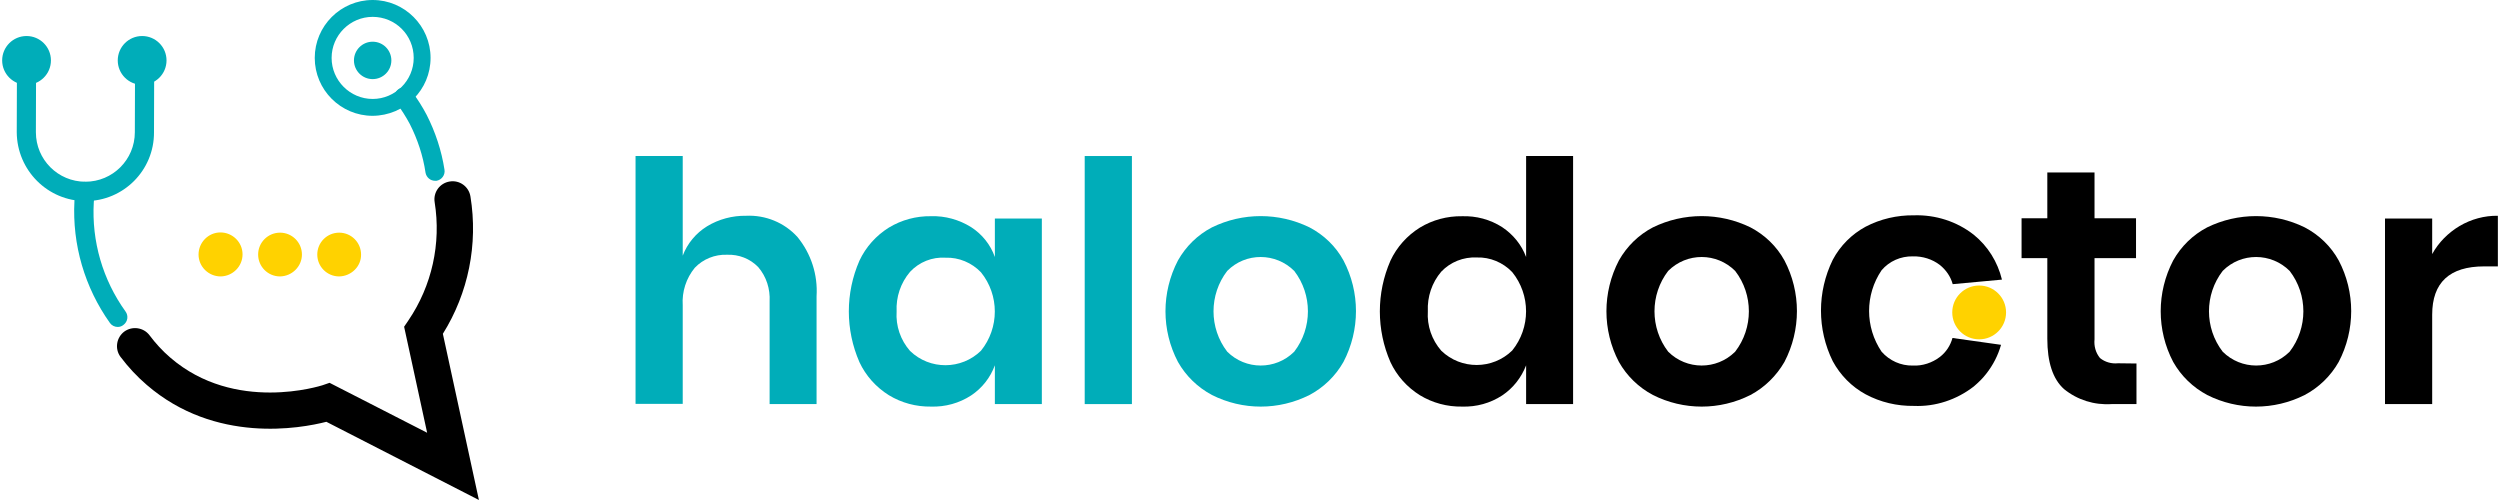
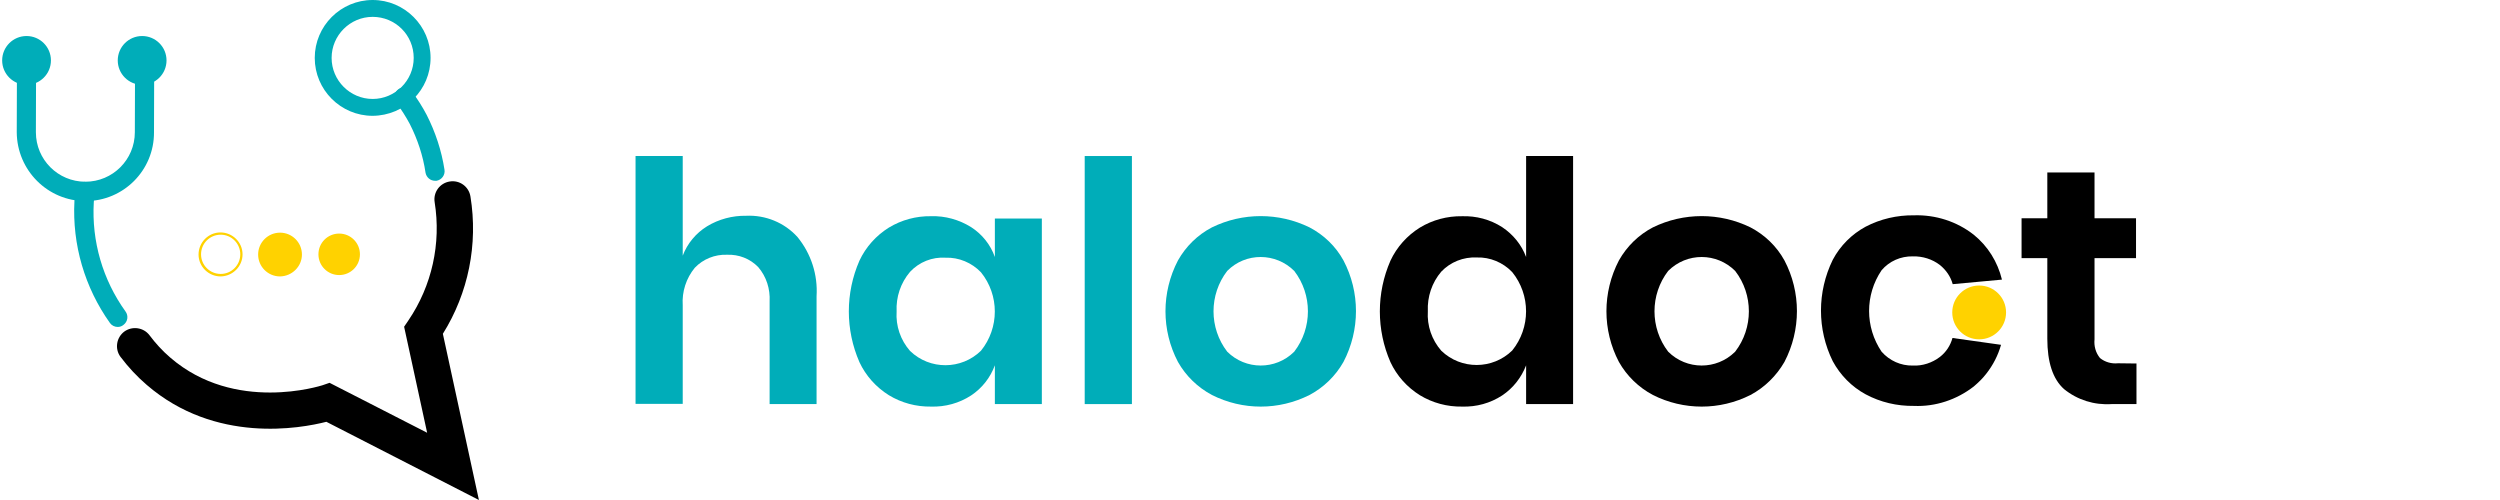
<svg xmlns="http://www.w3.org/2000/svg" width="110" height="22" viewBox="0 0 110 22" fill="none">
  <path d="M3.766 8.848C2.101 8.848 0.747 7.494 0.737 5.819L0.747 2.438C0.747 2.207 0.937 2.017 1.168 2.017C1.399 2.017 1.589 2.207 1.589 2.438L1.579 5.819C1.579 7.023 2.552 7.996 3.756 7.996C4.96 7.996 5.933 7.023 5.933 5.819L5.943 2.468C5.943 2.237 6.134 2.047 6.365 2.047C6.595 2.047 6.786 2.237 6.786 2.468L6.776 5.819C6.786 7.494 5.432 8.848 3.766 8.848Z" fill="#00ADB9" />
  <path d="M16.397 5.096C14.992 5.096 13.849 3.953 13.849 2.548C13.849 1.144 14.992 0 16.397 0C17.801 0 18.945 1.144 18.945 2.548C18.945 3.953 17.811 5.086 16.397 5.096ZM16.397 0.742C15.404 0.742 14.591 1.555 14.591 2.548C14.591 3.541 15.404 4.354 16.397 4.354C17.39 4.354 18.203 3.541 18.203 2.548C18.203 1.545 17.4 0.742 16.397 0.742Z" fill="#00ADB9" />
-   <circle cx="16.397" cy="2.658" r="0.823" fill="#00ADB9" />
  <circle cx="1.168" cy="2.658" r="1.073" fill="#00ADB9" />
  <circle cx="6.254" cy="2.658" r="1.073" fill="#00ADB9" />
  <path d="M5.181 14.386C5.05 14.386 4.92 14.326 4.84 14.215C3.726 12.65 3.174 10.764 3.275 8.848C3.285 8.688 3.305 8.527 3.325 8.377C3.355 8.146 3.566 7.975 3.796 8.005C4.027 8.035 4.188 8.246 4.168 8.477C4.147 8.617 4.137 8.758 4.127 8.898C4.027 10.614 4.519 12.309 5.522 13.704C5.662 13.894 5.622 14.155 5.432 14.296C5.361 14.356 5.271 14.386 5.181 14.386Z" fill="#00ADB9" />
  <path d="M21.072 22L14.36 18.559C13.226 18.85 9.475 19.542 6.455 16.934C6.023 16.563 5.642 16.152 5.301 15.7C5.04 15.349 5.121 14.847 5.472 14.587C5.823 14.336 6.314 14.406 6.575 14.747C6.846 15.108 7.147 15.439 7.488 15.73C10.337 18.198 14.139 16.964 14.18 16.954L14.501 16.844L18.794 19.041L17.781 14.376L17.972 14.095C19.005 12.57 19.416 10.714 19.125 8.898C19.055 8.467 19.346 8.056 19.788 7.986C20.219 7.915 20.63 8.206 20.7 8.648C21.041 10.744 20.61 12.891 19.486 14.687L21.072 22Z" fill="black" />
  <path d="M19.146 7.955C18.935 7.955 18.764 7.805 18.724 7.604C18.614 6.852 18.373 6.13 18.032 5.457C17.861 5.136 17.661 4.825 17.44 4.524C17.3 4.334 17.34 4.073 17.52 3.933C17.711 3.792 17.972 3.832 18.112 4.013C18.363 4.344 18.584 4.695 18.774 5.056C19.156 5.809 19.427 6.621 19.557 7.464C19.597 7.695 19.436 7.915 19.206 7.955C19.196 7.955 19.176 7.955 19.146 7.955Z" fill="#00ADB9" />
-   <circle cx="9.709" cy="11.19" r="0.913" fill="#FFD200" />
  <path d="M9.709 12.163C9.177 12.163 8.736 11.732 8.736 11.2C8.736 10.668 9.167 10.227 9.699 10.227C10.231 10.227 10.672 10.658 10.672 11.19C10.672 11.722 10.241 12.153 9.709 12.163ZM9.709 10.327C9.228 10.327 8.846 10.719 8.846 11.19C8.846 11.672 9.238 12.053 9.709 12.053C10.191 12.053 10.572 11.662 10.572 11.19C10.572 10.719 10.191 10.327 9.709 10.327Z" fill="#FFD200" />
  <circle cx="12.322" cy="11.19" r="0.913" fill="#FFD200" />
  <path d="M12.322 12.163C11.79 12.163 11.358 11.732 11.358 11.2C11.358 10.668 11.79 10.237 12.322 10.237C12.853 10.237 13.285 10.668 13.285 11.2C13.285 11.722 12.853 12.153 12.322 12.163ZM12.322 10.327C11.84 10.327 11.459 10.718 11.459 11.19C11.459 11.671 11.85 12.053 12.322 12.053C12.803 12.053 13.184 11.661 13.184 11.19C13.184 10.718 12.793 10.327 12.322 10.327Z" fill="#FFD200" />
  <circle cx="14.924" cy="11.19" r="0.913" fill="#FFD200" />
-   <path d="M14.924 12.163C14.392 12.163 13.96 11.732 13.96 11.2C13.96 10.668 14.392 10.237 14.924 10.237C15.455 10.237 15.887 10.668 15.887 11.2C15.897 11.722 15.455 12.153 14.924 12.163ZM14.924 10.327C14.442 10.327 14.061 10.718 14.061 11.19C14.061 11.671 14.452 12.053 14.924 12.053C15.405 12.053 15.786 11.661 15.786 11.19C15.786 10.718 15.405 10.327 14.924 10.327Z" fill="#FFD200" />
  <circle cx="87.083" cy="13.747" r="1.184" fill="#FFD200" />
  <path d="M35.087 10.427C35.688 11.159 35.989 12.092 35.929 13.035V17.78H33.863V13.266C33.893 12.714 33.722 12.172 33.361 11.751C33 11.38 32.508 11.189 31.987 11.209C31.455 11.189 30.933 11.4 30.572 11.781C30.191 12.242 30 12.834 30.04 13.436V17.77H27.964V6.865H30.04V11.249C30.241 10.717 30.622 10.256 31.114 9.955C31.625 9.644 32.227 9.484 32.829 9.494C33.682 9.454 34.515 9.795 35.087 10.427Z" fill="#00ADB9" />
  <path d="M42.731 9.995C43.213 10.306 43.584 10.767 43.774 11.309V9.614H45.841V17.78H43.774V16.074C43.574 16.616 43.213 17.077 42.731 17.398C42.209 17.74 41.587 17.91 40.965 17.89C40.313 17.9 39.671 17.73 39.109 17.388C38.548 17.037 38.096 16.536 37.815 15.934C37.193 14.509 37.193 12.894 37.815 11.47C38.096 10.868 38.548 10.366 39.109 10.015C39.671 9.674 40.313 9.503 40.965 9.513C41.587 9.493 42.199 9.664 42.731 9.995ZM40.042 11.961C39.631 12.443 39.42 13.065 39.451 13.707C39.41 14.339 39.621 14.961 40.042 15.442C40.915 16.285 42.3 16.275 43.163 15.432C43.975 14.429 43.975 12.984 43.163 11.981C42.761 11.56 42.189 11.319 41.608 11.339C41.016 11.299 40.444 11.53 40.042 11.961Z" fill="#00ADB9" />
  <path d="M49.804 6.865V17.78H47.727V6.865H49.804Z" fill="#00ADB9" />
  <path d="M57.619 10.005C58.251 10.336 58.772 10.838 59.113 11.46C59.846 12.854 59.846 14.52 59.113 15.924C58.762 16.546 58.241 17.048 57.619 17.379C56.264 18.061 54.679 18.061 53.325 17.379C52.703 17.048 52.181 16.546 51.83 15.924C51.098 14.53 51.098 12.864 51.83 11.46C52.181 10.838 52.693 10.336 53.325 10.005C54.679 9.343 56.264 9.343 57.619 10.005ZM53.997 11.921C53.194 12.965 53.194 14.43 53.997 15.473C54.81 16.285 56.124 16.285 56.937 15.483C56.937 15.483 56.937 15.483 56.947 15.473C57.749 14.43 57.749 12.965 56.947 11.921C56.134 11.109 54.81 11.099 53.997 11.921Z" fill="#00ADB9" />
  <path d="M66.096 9.995C66.577 10.316 66.948 10.768 67.149 11.309V6.865H69.216V17.78H67.149V16.075C66.938 16.616 66.577 17.078 66.096 17.399C65.574 17.74 64.962 17.91 64.33 17.89C63.678 17.901 63.036 17.73 62.474 17.389C61.912 17.038 61.461 16.536 61.18 15.934C60.558 14.51 60.558 12.895 61.18 11.47C61.461 10.868 61.912 10.366 62.474 10.015C63.036 9.674 63.678 9.504 64.33 9.514C64.952 9.494 65.564 9.654 66.096 9.995ZM63.417 11.951C63.006 12.433 62.795 13.055 62.825 13.697C62.785 14.329 62.996 14.951 63.417 15.433C64.29 16.275 65.674 16.265 66.537 15.423C67.35 14.419 67.35 12.975 66.537 11.972C66.136 11.55 65.564 11.309 64.982 11.329C64.39 11.299 63.818 11.53 63.417 11.951Z" fill="black" />
  <path d="M77.021 10.005C77.653 10.336 78.174 10.838 78.516 11.46C79.248 12.854 79.248 14.52 78.516 15.924C78.164 16.536 77.643 17.048 77.021 17.379C75.666 18.061 74.081 18.061 72.727 17.379C72.105 17.048 71.583 16.546 71.232 15.924C70.5 14.53 70.5 12.864 71.232 11.46C71.583 10.838 72.095 10.336 72.727 10.005C74.081 9.343 75.666 9.343 77.021 10.005ZM73.399 11.921C72.597 12.965 72.597 14.43 73.399 15.473C74.212 16.285 75.526 16.285 76.338 15.483C76.338 15.483 76.338 15.483 76.348 15.473C77.151 14.43 77.151 12.965 76.348 11.921C75.536 11.109 74.222 11.099 73.399 11.921Z" fill="black" />
  <path d="M85.919 12.503C85.829 12.172 85.628 11.881 85.357 11.661C85.016 11.4 84.595 11.27 84.163 11.28C83.632 11.27 83.13 11.49 82.789 11.892C82.057 12.975 82.057 14.389 82.789 15.473C83.14 15.874 83.642 16.095 84.163 16.085C84.595 16.105 85.016 15.964 85.357 15.704C85.628 15.493 85.819 15.202 85.909 14.871L88.046 15.172C87.915 15.633 87.695 16.065 87.394 16.446C87.233 16.657 87.043 16.837 86.842 17.008C86.09 17.59 85.157 17.901 84.214 17.86C83.471 17.87 82.739 17.7 82.087 17.349C81.475 17.018 80.973 16.506 80.642 15.894C79.95 14.49 79.95 12.845 80.642 11.43C80.973 10.808 81.475 10.306 82.087 9.975C82.739 9.634 83.471 9.464 84.214 9.474C85.167 9.444 86.1 9.745 86.842 10.326C87.464 10.828 87.895 11.52 88.086 12.303" fill="black" />
  <path d="M94.005 15.994V17.78H92.911C92.149 17.83 91.406 17.599 90.815 17.118C90.323 16.676 90.082 15.934 90.082 14.901V11.359H88.949V9.604H90.082V7.587H92.159V9.604H93.985V11.359H92.159V14.931C92.129 15.222 92.209 15.523 92.4 15.754C92.62 15.934 92.911 16.014 93.192 15.984L94.005 15.994Z" fill="black" />
-   <path d="M101.408 10.005C102.04 10.336 102.562 10.838 102.903 11.46C103.636 12.854 103.636 14.52 102.903 15.924C102.552 16.546 102.03 17.048 101.408 17.379C100.054 18.061 98.469 18.061 97.115 17.379C96.493 17.048 95.971 16.546 95.62 15.924C94.888 14.53 94.888 12.864 95.62 11.46C95.971 10.838 96.483 10.336 97.115 10.005C98.469 9.343 100.064 9.343 101.408 10.005ZM97.797 11.921C96.994 12.965 96.994 14.43 97.797 15.473C98.61 16.285 99.924 16.285 100.736 15.483C100.736 15.483 100.736 15.483 100.746 15.473C101.549 14.43 101.549 12.965 100.746 11.921C99.934 11.109 98.61 11.099 97.797 11.921Z" fill="black" />
-   <path d="M108.22 9.945C108.732 9.644 109.314 9.484 109.906 9.494V11.721H109.304C107.779 11.721 107.016 12.433 107.016 13.848V17.78H104.94V9.614H107.016V11.179C107.297 10.667 107.719 10.246 108.22 9.945Z" fill="black" />
</svg>